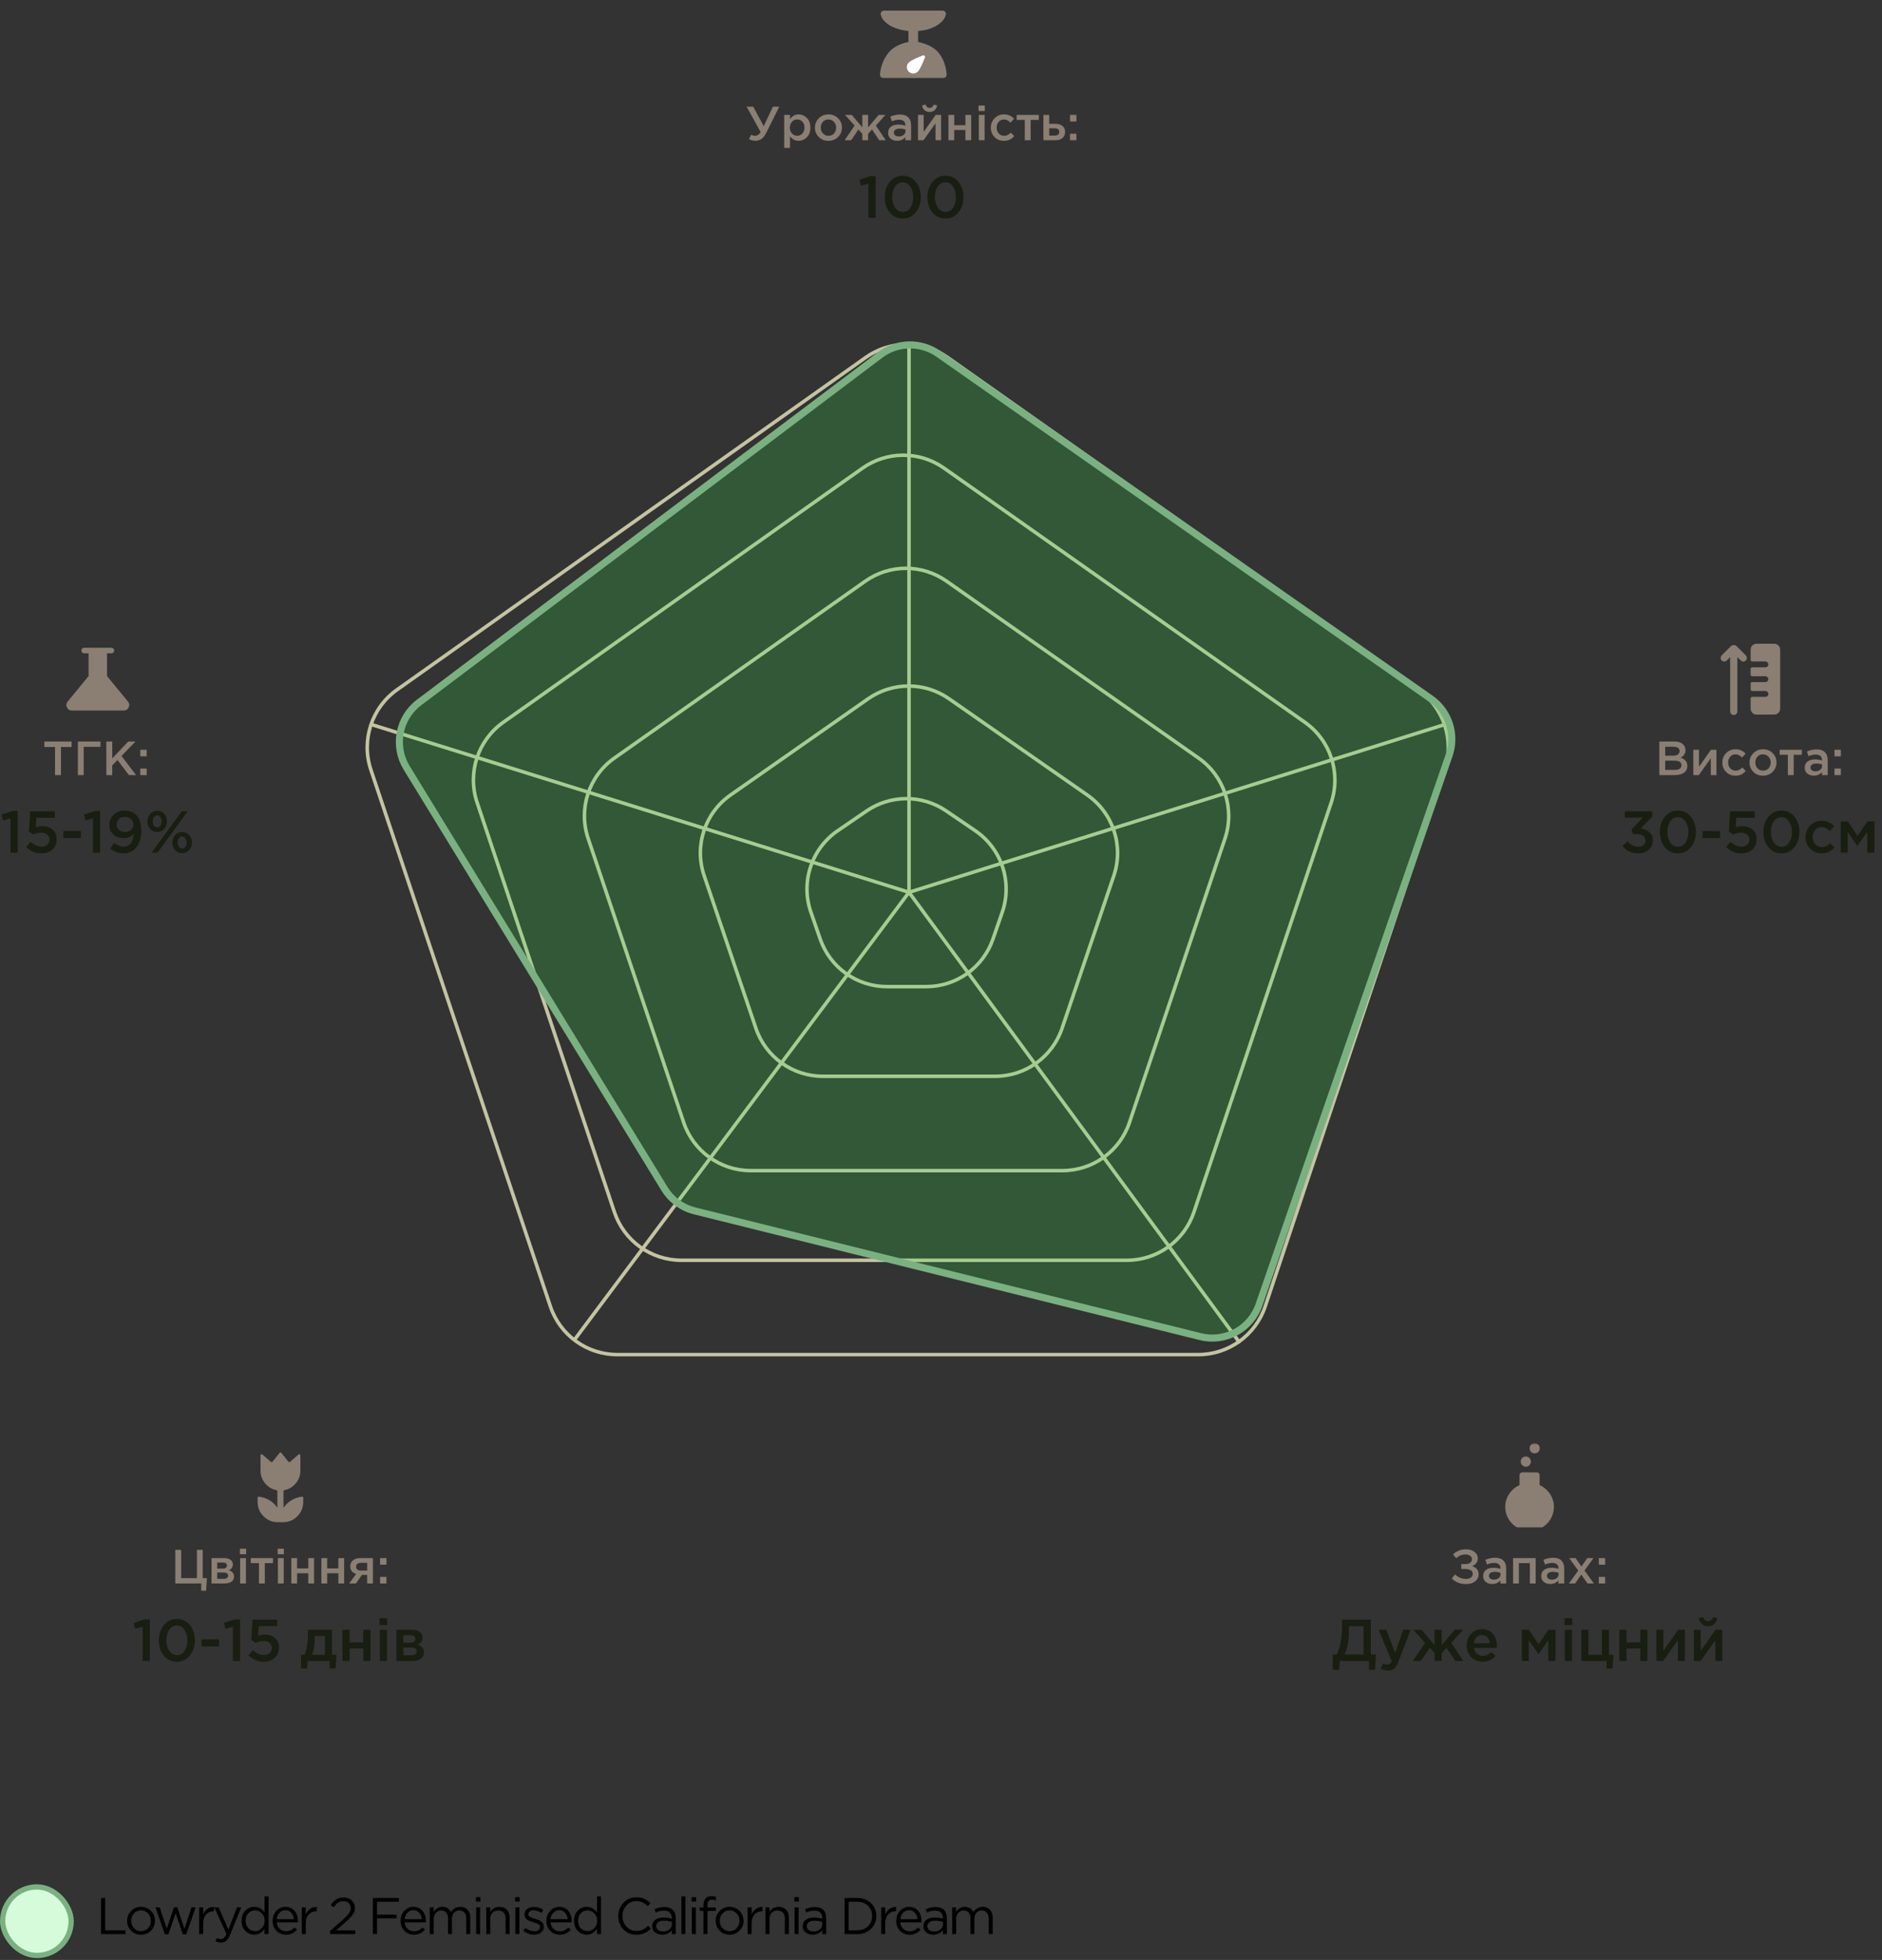
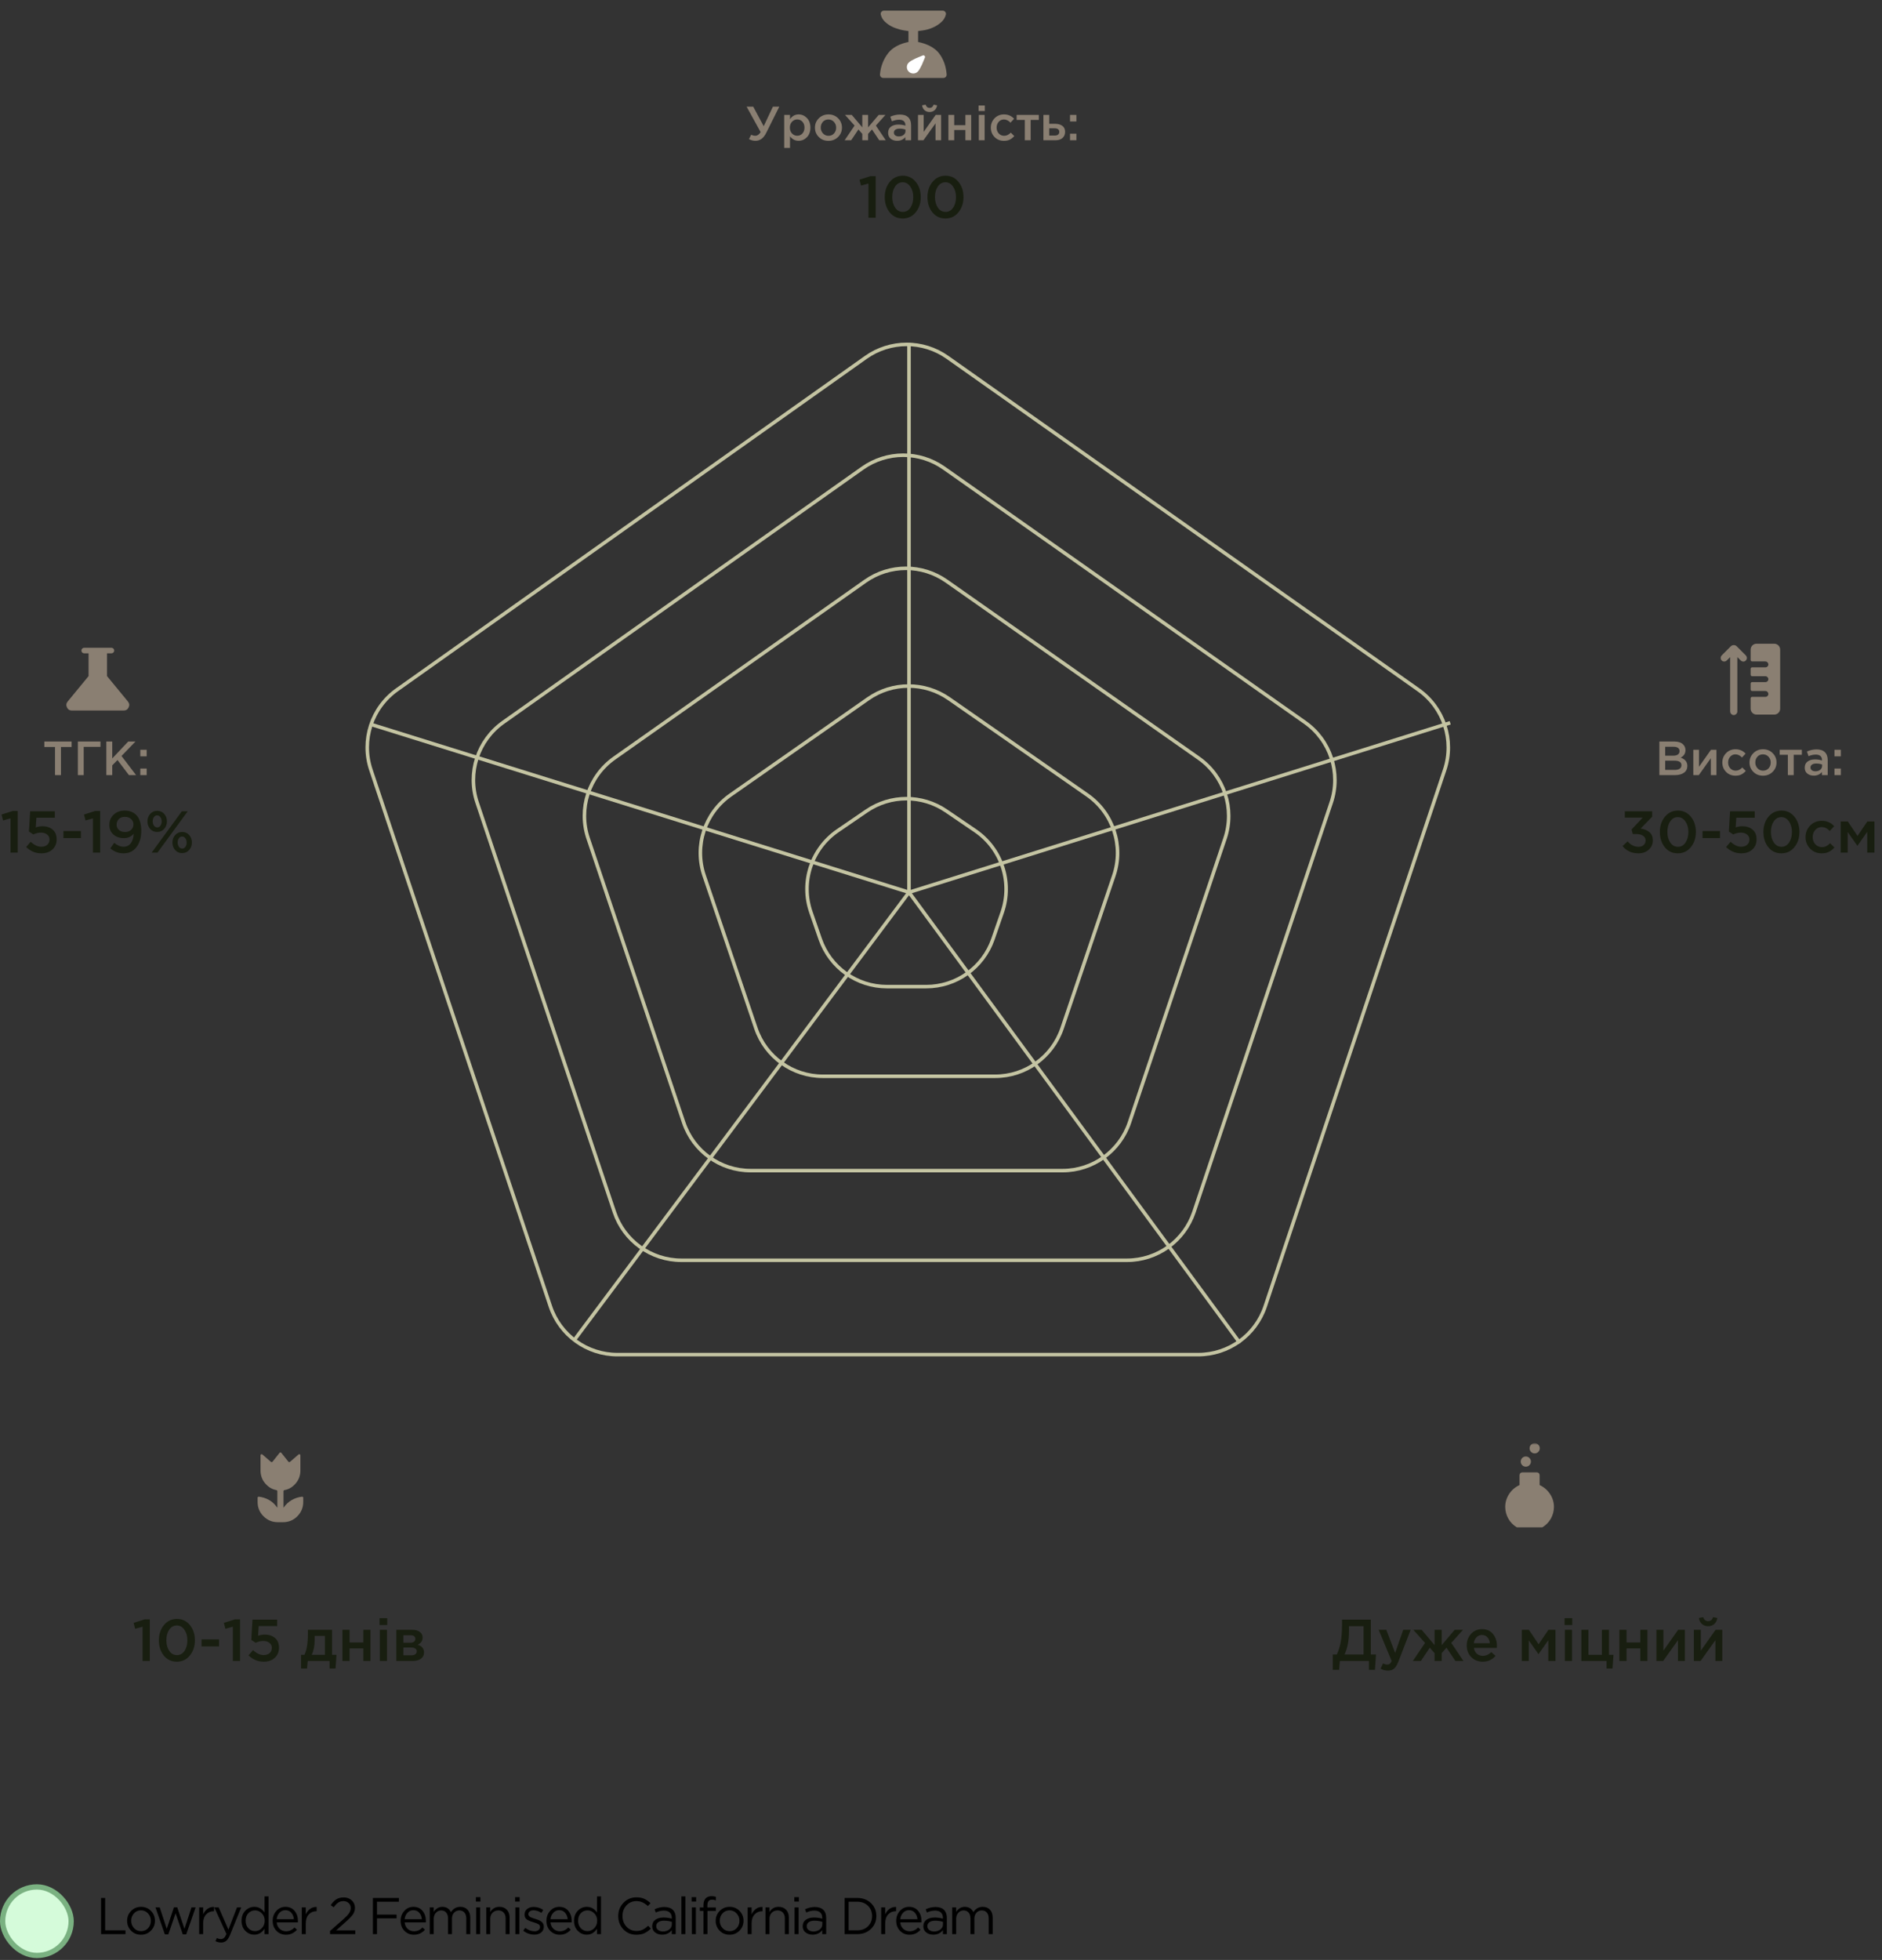
<svg xmlns="http://www.w3.org/2000/svg" width="510" height="531" viewBox="0 0 510 531" fill="none">
  <rect x="0" y="0" width="510" height="531" fill="#333333" stroke="none" />
  <path d="M246.328 241.742L100.342 196.196M246.328 241.742L155.605 363.075M246.328 241.742L336 363.86M246.328 241.742L392.985 195.829M246.328 241.742V92.928" stroke="#C4C4A2" stroke-width="0.957" />
  <path d="M384.366 186.877L256.735 96.806C250.106 92.128 241.247 92.137 234.627 96.829L107.593 186.871C100.709 191.75 97.831 200.561 100.508 208.562L149.144 353.931C151.756 361.737 159.066 367 167.298 367H324.702C332.934 367 340.244 361.737 342.856 353.931L391.482 208.591C394.164 200.576 391.271 191.75 384.366 186.877Z" stroke="#C4C4A2" stroke-width="0.957" />
  <path d="M353.618 195.696L255.803 126.817C249.181 122.154 240.34 122.163 233.727 126.84L136.379 195.69C129.481 200.569 126.597 209.393 129.283 217.405L166.493 328.382C169.108 336.182 176.416 341.439 184.643 341.439H305.395C313.623 341.439 320.93 336.182 323.546 328.382L360.746 217.434C363.437 209.409 360.538 200.569 353.618 195.696Z" stroke="#C4C4A2" stroke-width="0.957" />
  <path d="M324.813 205.39L256.495 157.445C249.883 152.805 241.071 152.814 234.469 157.468L166.489 205.384C159.567 210.263 156.673 219.109 159.374 227.135L185.271 304.111C187.892 311.902 195.195 317.15 203.415 317.15H287.929C296.149 317.15 303.452 311.902 306.073 304.111L331.961 227.164C334.665 219.124 331.757 210.263 324.813 205.39Z" stroke="#C4C4A2" stroke-width="0.957" />
  <path d="M294.64 215.389L257.155 189.297C250.57 184.714 241.826 184.723 235.25 189.32L197.97 215.383C190.994 220.261 188.076 229.16 190.81 237.221L204.844 278.596C207.479 286.364 214.77 291.59 222.973 291.59H269.679C277.882 291.59 285.173 286.364 287.808 278.596L301.832 237.25C304.571 229.175 301.638 220.261 294.64 215.389Z" stroke="#C4C4A2" stroke-width="0.957" />
  <path d="M264.286 225.066L256.409 219.699C249.894 215.261 241.326 215.269 234.82 219.721L227.019 225.058C219.896 229.932 216.916 238.971 219.742 247.126L222.272 254.426C224.943 262.133 232.204 267.301 240.36 267.301H250.988C259.145 267.301 266.405 262.133 269.076 254.426L271.596 247.155C274.427 238.986 271.431 229.933 264.286 225.066Z" stroke="#C4C4A2" stroke-width="0.957" />
-   <path d="M113.56 190.319L238.548 96.136C243.184 92.643 249.543 92.532 254.299 95.862L387.712 189.285C392.615 192.719 394.647 198.987 392.69 204.644L341.18 353.504C338.911 360.059 332.015 363.8 325.283 362.126L188.251 328.061C184.838 327.213 181.895 325.056 180.058 322.057L110.197 208.021C106.592 202.135 108.047 194.473 113.56 190.319Z" fill="#2EED48" fill-opacity="0.2" stroke="#7AB181" stroke-width="1.914" />
  <mask id="mask0_3369_17961" style="mask-type:alpha" maskUnits="userSpaceOnUse" x="64" y="391" width="24" height="24">
    <rect x="64" y="391" width="24" height="24" fill="#D9D9D9" />
  </mask>
  <g mask="url(#mask0_3369_17961)">
    <path d="M71.379 407.708C71.351 407.495 71.565 407.335 71.766 407.412C77.449 409.615 72.043 412.675 71.379 407.708ZM77.498 410.842C77.283 410.881 77.116 410.67 77.198 410.468C78.867 406.346 81.025 410.199 77.498 410.842ZM72.104 398.696C72.097 398.53 72.246 398.385 72.411 398.387C84.369 398.515 72.431 405.994 72.104 398.696ZM75.309 412.404C73.781 412.404 72.482 411.869 71.413 410.8C70.343 409.731 69.809 408.432 69.809 406.904V405.782C69.809 405.609 69.955 405.471 70.128 405.489C71.126 405.597 72.059 405.898 72.928 406.394C73.888 406.942 74.568 407.634 75.157 408.491V404.005C75.157 403.855 75.045 403.729 74.897 403.702C73.698 403.486 72.761 402.908 71.931 401.966C71.042 400.957 70.597 399.763 70.597 398.385V394.273C70.597 394.016 70.899 393.878 71.093 394.046L73.418 396.054C73.547 396.165 73.743 396.147 73.849 396.014L75.766 393.605C75.886 393.454 76.115 393.454 76.236 393.605L78.153 396.014C78.259 396.147 78.454 396.165 78.583 396.054L80.909 394.046C81.103 393.878 81.405 394.016 81.405 394.273V398.385C81.405 399.763 80.96 400.957 80.071 401.966C79.241 402.908 78.284 403.486 77.083 403.702C76.935 403.729 76.824 403.855 76.824 404.005V408.491C77.412 407.641 78.112 406.942 79.069 406.394C79.934 405.898 80.862 405.597 81.855 405.49C82.027 405.471 82.174 405.609 82.174 405.782V406.904C82.174 408.432 81.64 409.731 80.573 410.8C79.505 411.869 78.209 412.404 76.684 412.404H75.309Z" fill="#8A7F72" />
  </g>
-   <path d="M54.528 430.95V429H47.495V419.9H49.094V427.557H53.358V419.9H54.944V427.557H56.075L55.854 430.95H54.528ZM57.317 429V422.136H60.84C61.524 422.136 62.07 422.292 62.478 422.604C62.894 422.907 63.102 423.323 63.102 423.852C63.102 424.571 62.733 425.096 61.997 425.425C62.941 425.694 63.414 426.266 63.414 427.141C63.414 427.722 63.184 428.177 62.725 428.506C62.274 428.835 61.659 429 60.879 429H57.317ZM58.864 427.752H60.645C61.017 427.752 61.303 427.674 61.503 427.518C61.711 427.353 61.815 427.137 61.815 426.868C61.815 426.608 61.706 426.404 61.49 426.257C61.282 426.11 60.974 426.036 60.567 426.036H58.864V427.752ZM58.864 424.97H60.476C60.796 424.97 61.048 424.892 61.23 424.736C61.412 424.58 61.503 424.376 61.503 424.125C61.503 423.891 61.42 423.705 61.256 423.566C61.091 423.419 60.84 423.345 60.502 423.345H58.864V424.97ZM65.011 421.083V419.588H66.701V421.083H65.011ZM65.076 429V422.136H66.649V429H65.076ZM70.173 429V423.488H67.963V422.136H73.969V423.488H71.759V429H70.173ZM75.243 421.083V419.588H76.933V421.083H75.243ZM75.308 429V422.136H76.881V429H75.308ZM78.937 429V422.136H80.51V424.918H83.539V422.136H85.112V429H83.539V426.231H80.51V429H78.937ZM87.087 429V422.136H88.66V424.918H91.689V422.136H93.262V429H91.689V426.231H88.66V429H87.087ZM94.614 429L96.511 426.426C96.026 426.279 95.636 426.032 95.341 425.685C95.055 425.33 94.912 424.892 94.912 424.372C94.912 423.696 95.151 423.154 95.627 422.747C96.104 422.34 96.767 422.136 97.617 422.136H101.062V429H99.489V426.686H98.085L96.46 429H94.614ZM97.838 425.503H99.489V423.41H97.825C97.409 423.41 97.079 423.505 96.837 423.696C96.603 423.878 96.486 424.129 96.486 424.45C96.486 424.779 96.607 425.039 96.85 425.23C97.101 425.412 97.43 425.503 97.838 425.503ZM102.993 423.917V422.136H104.722V423.917H102.993ZM102.993 429V427.219H104.722V429H102.993Z" fill="#8A7F72" />
  <path d="M38.645 450V440.72L36.629 441.28L36.213 439.68L39.221 438.72H40.597V450H38.645ZM47.917 450.192C46.466 450.192 45.293 449.643 44.397 448.544C43.501 447.435 43.053 446.053 43.053 444.4C43.053 442.768 43.506 441.397 44.413 440.288C45.33 439.168 46.509 438.608 47.949 438.608C49.389 438.608 50.557 439.163 51.453 440.272C52.359 441.381 52.813 442.757 52.813 444.4C52.813 446.032 52.354 447.408 51.437 448.528C50.53 449.637 49.357 450.192 47.917 450.192ZM45.869 447.264C46.402 448.032 47.095 448.416 47.949 448.416C48.802 448.416 49.485 448.037 49.997 447.28C50.519 446.512 50.781 445.552 50.781 444.4C50.781 443.269 50.514 442.32 49.981 441.552C49.447 440.773 48.759 440.384 47.917 440.384C47.063 440.384 46.375 440.768 45.853 441.536C45.341 442.293 45.085 443.248 45.085 444.4C45.085 445.531 45.346 446.485 45.869 447.264ZM54.615 446.048V444.144H59.351V446.048H54.615ZM63.098 450V440.72L61.082 441.28L60.666 439.68L63.674 438.72H65.05V450H63.098ZM71.458 450.192C69.89 450.192 68.519 449.621 67.346 448.48L68.562 447.056C69.522 447.952 70.482 448.4 71.442 448.4C72.114 448.4 72.652 448.224 73.058 447.872C73.463 447.509 73.666 447.029 73.666 446.432C73.666 445.867 73.447 445.419 73.01 445.088C72.583 444.747 72.028 444.576 71.346 444.576C70.674 444.576 69.986 444.741 69.282 445.072L68.098 444.288L68.418 438.8H75.106V440.544H70.114L69.938 443.168C70.524 442.955 71.116 442.848 71.714 442.848C72.855 442.848 73.788 443.152 74.514 443.76C75.239 444.368 75.602 445.248 75.602 446.4C75.602 447.541 75.218 448.459 74.45 449.152C73.692 449.845 72.695 450.192 71.458 450.192ZM81.584 452.032V448.336H82.496C83.125 447.077 83.44 445.163 83.44 442.592V441.552H89.984V448.336H91.184L90.928 452.032H89.312V450H83.392L83.2 452.032H81.584ZM84.48 448.336H88.048V443.216H85.264V444.336C85.264 445.904 85.002 447.237 84.48 448.336ZM92.794 450V441.552H94.73V444.976H98.458V441.552H100.394V450H98.458V446.592H94.73V450H92.794ZM102.857 440.256V438.416H104.937V440.256H102.857ZM102.937 450V441.552H104.873V450H102.937ZM107.404 450V441.552H111.74C112.582 441.552 113.254 441.744 113.756 442.128C114.268 442.501 114.524 443.013 114.524 443.664C114.524 444.549 114.07 445.195 113.164 445.6C114.326 445.931 114.908 446.635 114.908 447.712C114.908 448.427 114.625 448.987 114.06 449.392C113.505 449.797 112.748 450 111.788 450H107.404ZM109.308 448.464H111.5C111.958 448.464 112.31 448.368 112.556 448.176C112.812 447.973 112.94 447.707 112.94 447.376C112.94 447.056 112.806 446.805 112.54 446.624C112.284 446.443 111.905 446.352 111.404 446.352H109.308V448.464ZM109.308 445.04H111.292C111.686 445.04 111.996 444.944 112.22 444.752C112.444 444.56 112.556 444.309 112.556 444C112.556 443.712 112.454 443.483 112.252 443.312C112.049 443.131 111.74 443.04 111.324 443.04H109.308V445.04Z" fill="#181E10" />
  <mask id="mask1_3369_17961" style="mask-type:alpha" maskUnits="userSpaceOnUse" x="402" y="391" width="25" height="24">
    <rect x="402.5" y="391" width="24" height="24" fill="#D9D9D9" />
  </mask>
  <g mask="url(#mask1_3369_17961)">
    <path d="M412.504 396.956C412.773 397.225 413.099 397.36 413.481 397.36C413.863 397.36 414.188 397.225 414.457 396.956C414.726 396.687 414.861 396.362 414.861 395.979C414.861 395.597 414.726 395.272 414.457 395.003C414.188 394.734 413.863 394.6 413.481 394.6C413.099 394.6 412.773 394.734 412.504 395.003C412.235 395.272 412.101 395.597 412.101 395.979C412.101 396.362 412.235 396.687 412.504 396.956Z" fill="#8A7F72" />
    <path d="M411.064 413.8C410.073 413.212 409.299 412.427 408.743 411.444C408.188 410.461 407.906 409.398 407.899 408.256C407.906 406.981 408.259 405.812 408.957 404.752C409.655 403.692 410.595 402.886 411.775 402.337V399.672C411.775 399.452 411.85 399.268 412.001 399.12C412.152 398.971 412.339 398.897 412.562 398.897H416.437C416.66 398.897 416.847 398.971 416.998 399.12C417.149 399.268 417.224 399.452 417.224 399.672V402.337C418.393 402.886 419.33 403.692 420.034 404.752C420.737 405.812 421.093 406.981 421.099 408.256C421.093 409.398 420.811 410.461 420.256 411.444C419.7 412.427 418.926 413.212 417.935 413.8H411.064Z" fill="#8A7F72" />
    <path d="M414.903 393.356C415.172 393.625 415.498 393.76 415.88 393.76C416.262 393.76 416.588 393.625 416.857 393.356C417.126 393.088 417.26 392.762 417.26 392.38C417.26 391.998 417.126 391.672 416.857 391.403C416.588 391.134 416.262 391 415.88 391C415.498 391 415.172 391.134 414.903 391.403C414.634 391.672 414.5 391.998 414.5 392.38C414.5 392.762 414.634 393.088 414.903 393.356Z" fill="#8A7F72" />
  </g>
-   <path d="M397.264 419.744C398.2 419.744 398.967 419.974 399.565 420.433C400.163 420.892 400.462 421.477 400.462 422.188C400.462 423.167 399.946 423.874 398.915 424.307C399.461 424.472 399.894 424.736 400.215 425.1C400.536 425.464 400.696 425.928 400.696 426.491C400.696 427.262 400.388 427.899 399.773 428.402C399.158 428.905 398.352 429.156 397.355 429.156C396.497 429.156 395.756 429.035 395.132 428.792C394.517 428.541 393.945 428.164 393.416 427.661L394.287 426.556C395.136 427.362 396.146 427.765 397.316 427.765C397.819 427.765 398.239 427.644 398.577 427.401C398.924 427.15 399.097 426.816 399.097 426.4C399.097 425.949 398.906 425.616 398.525 425.399C398.144 425.182 397.641 425.074 397.017 425.074H395.99V423.748H397.004C397.593 423.748 398.053 423.635 398.382 423.41C398.711 423.176 398.876 422.847 398.876 422.422C398.876 422.041 398.716 421.733 398.395 421.499C398.083 421.265 397.671 421.148 397.16 421.148C396.163 421.148 395.314 421.486 394.612 422.162L393.754 421.122C394.716 420.203 395.886 419.744 397.264 419.744ZM408.151 429H406.591V428.155C406.037 428.814 405.296 429.143 404.368 429.143C403.684 429.143 403.103 428.957 402.626 428.584C402.158 428.203 401.924 427.674 401.924 426.998C401.924 426.261 402.18 425.702 402.691 425.321C403.203 424.94 403.874 424.749 404.706 424.749C405.374 424.749 406.006 424.844 406.604 425.035V424.905C406.604 424.428 406.457 424.064 406.162 423.813C405.876 423.562 405.46 423.436 404.914 423.436C404.29 423.436 403.636 423.579 402.951 423.865L402.522 422.604C403.372 422.223 404.243 422.032 405.135 422.032C406.132 422.032 406.882 422.283 407.384 422.786C407.896 423.289 408.151 424.004 408.151 424.931V429ZM406.63 426.517V426.127C406.162 425.945 405.638 425.854 405.057 425.854C404.563 425.854 404.178 425.949 403.9 426.14C403.623 426.331 403.484 426.599 403.484 426.946C403.484 427.258 403.61 427.505 403.861 427.687C404.113 427.869 404.429 427.96 404.81 427.96C405.339 427.96 405.772 427.826 406.11 427.557C406.457 427.288 406.63 426.942 406.63 426.517ZM410.022 429V422.136H416.145V429H414.572V423.488H411.595V429H410.022ZM423.881 429H422.321V428.155C421.766 428.814 421.025 429.143 420.098 429.143C419.413 429.143 418.832 428.957 418.356 428.584C417.888 428.203 417.654 427.674 417.654 426.998C417.654 426.261 417.909 425.702 418.421 425.321C418.932 424.94 419.604 424.749 420.436 424.749C421.103 424.749 421.736 424.844 422.334 425.035V424.905C422.334 424.428 422.186 424.064 421.892 423.813C421.606 423.562 421.19 423.436 420.644 423.436C420.02 423.436 419.365 423.579 418.681 423.865L418.252 422.604C419.101 422.223 419.972 422.032 420.865 422.032C421.861 422.032 422.611 422.283 423.114 422.786C423.625 423.289 423.881 424.004 423.881 424.931V429ZM422.36 426.517V426.127C421.892 425.945 421.367 425.854 420.787 425.854C420.293 425.854 419.907 425.949 419.63 426.14C419.352 426.331 419.214 426.599 419.214 426.946C419.214 427.258 419.339 427.505 419.591 427.687C419.842 427.869 420.158 427.96 420.54 427.96C421.068 427.96 421.502 427.826 421.84 427.557C422.186 427.288 422.36 426.942 422.36 426.517ZM425.154 429L427.676 425.516L425.245 422.136H426.961L428.547 424.398L430.133 422.136H431.81L429.379 425.477L431.914 429H430.198L428.508 426.595L426.831 429H425.154ZM433.254 423.917V422.136H434.983V423.917H433.254ZM433.254 429V427.219H434.983V429H433.254Z" fill="#8A7F72" />
  <path d="M361.16 452.4V448.24H362.248C363.197 446.363 363.672 443.744 363.672 440.384V438.8H371.48V448.24H372.872L372.6 452.4H370.968V450H363.08L362.888 452.4H361.16ZM364.344 448.24H369.512V440.576H365.56V441.856C365.56 444.469 365.155 446.597 364.344 448.24ZM376.132 452.608C375.428 452.608 374.761 452.437 374.132 452.096L374.788 450.656C375.182 450.869 375.561 450.976 375.924 450.976C376.201 450.976 376.43 450.901 376.612 450.752C376.793 450.613 376.964 450.363 377.124 450L373.604 441.552H375.668L378.068 447.824L380.26 441.552H382.276L378.916 450.24C378.574 451.104 378.196 451.712 377.78 452.064C377.364 452.427 376.814 452.608 376.132 452.608ZM382.863 450L386.175 445.104L382.991 441.552H385.247L388.751 445.696V441.552H390.687V445.696L394.207 441.552H396.463L393.279 445.104L396.575 450H394.399L391.983 446.4L390.687 447.872V450H388.751V447.872L387.455 446.4L385.039 450H382.863ZM401.807 450.192C400.569 450.192 399.535 449.781 398.703 448.96C397.881 448.139 397.471 447.077 397.471 445.776C397.471 444.549 397.86 443.509 398.639 442.656C399.417 441.803 400.404 441.376 401.599 441.376C402.879 441.376 403.871 441.813 404.575 442.688C405.289 443.552 405.647 444.629 405.647 445.92C405.647 446.155 405.636 446.336 405.615 446.464H399.407C399.513 447.136 399.785 447.664 400.223 448.048C400.66 448.421 401.199 448.608 401.839 448.608C402.671 448.608 403.433 448.272 404.127 447.6L405.263 448.608C404.388 449.664 403.236 450.192 401.807 450.192ZM399.391 445.184H403.727C403.663 444.533 403.444 444 403.071 443.584C402.697 443.168 402.201 442.96 401.583 442.96C400.996 442.96 400.505 443.168 400.111 443.584C399.716 443.989 399.476 444.523 399.391 445.184ZM412.388 450V441.552H414.308L416.948 445.472L419.604 441.552H421.524V450H419.572V444.368L416.916 448.16L414.276 444.4V450H412.388ZM423.982 440.256V438.416H426.062V440.256H423.982ZM424.062 450V441.552H425.998V450H424.062ZM435.361 452.032V450H428.529V441.552H430.449V448.336H434.097V441.552H436.017V448.336H437.233L436.977 452.032H435.361ZM438.841 450V441.552H440.777V444.976H444.505V441.552H446.441V450H444.505V446.592H440.777V450H438.841ZM448.872 450V441.552H450.76V447.216C452.531 444.699 453.864 442.811 454.76 441.552H456.584V450H454.712V444.368L450.696 450H448.872ZM464.549 439.984C464.112 440.379 463.557 440.576 462.885 440.576C462.213 440.576 461.653 440.379 461.205 439.984C460.757 439.579 460.48 439.035 460.373 438.352L461.557 438.128C461.781 438.853 462.224 439.216 462.885 439.216C463.546 439.216 463.989 438.853 464.213 438.128L465.381 438.352C465.274 439.035 464.997 439.579 464.549 439.984ZM459.013 450V441.552H460.901V447.216C462.672 444.699 464.005 442.811 464.901 441.552H466.725V450H464.853V444.368L460.837 450H459.013Z" fill="#181E10" />
  <mask id="mask2_3369_17961" style="mask-type:alpha" maskUnits="userSpaceOnUse" x="462" y="172" width="25" height="24">
    <rect x="462.5" y="172" width="24" height="24" fill="#D9D9D9" />
  </mask>
  <g mask="url(#mask2_3369_17961)">
    <path d="M469.825 193.5C469.411 193.5 469.075 193.164 469.075 192.75V177.486L467.752 178.8C467.615 178.938 467.444 179.008 467.239 179.008C467.033 179.008 466.856 178.933 466.706 178.785C466.569 178.648 466.5 178.475 466.5 178.264C466.5 178.053 466.569 177.879 466.708 177.74L469.19 175.258C469.285 175.163 469.386 175.096 469.492 175.058C469.598 175.019 469.712 175 469.833 175C469.955 175 470.067 175.019 470.171 175.058C470.275 175.096 470.375 175.163 470.47 175.258L472.952 177.74C473.09 177.879 473.161 178.049 473.165 178.25C473.168 178.451 473.098 178.629 472.954 178.785C472.798 178.94 472.619 179.017 472.417 179.017C472.216 179.017 472.038 178.94 471.883 178.785L470.575 177.486V192.75C470.575 193.164 470.239 193.5 469.825 193.5V193.5Z" fill="#8A7F72" stroke="#8A7F72" stroke-width="0.45" />
    <path d="M482.401 192V176C482.401 175.576 482.233 175.169 481.933 174.869C481.633 174.568 481.226 174.4 480.801 174.4H476.001C475.577 174.4 475.17 174.568 474.87 174.869C474.57 175.169 474.401 175.576 474.401 176V178.8C474.401 178.906 474.444 179.008 474.519 179.083C474.594 179.158 474.695 179.2 474.801 179.2H478.374C478.581 179.197 478.781 179.272 478.935 179.411C479.088 179.549 479.183 179.741 479.201 179.947C479.209 180.056 479.193 180.166 479.156 180.269C479.119 180.373 479.062 180.467 478.987 180.547C478.912 180.627 478.821 180.691 478.72 180.734C478.62 180.778 478.511 180.8 478.401 180.8H474.801C474.695 180.8 474.594 180.842 474.519 180.917C474.444 180.992 474.401 181.094 474.401 181.2V182.8C474.401 182.906 474.444 183.008 474.519 183.083C474.594 183.158 474.695 183.2 474.801 183.2H478.376C478.583 183.197 478.782 183.273 478.935 183.411C479.088 183.55 479.183 183.741 479.201 183.947C479.209 184.056 479.193 184.166 479.156 184.269C479.119 184.373 479.062 184.467 478.987 184.547C478.912 184.627 478.821 184.691 478.72 184.734C478.62 184.778 478.511 184.8 478.401 184.8H474.801C474.695 184.8 474.594 184.842 474.519 184.917C474.444 184.992 474.401 185.094 474.401 185.2V186.8C474.401 186.906 474.444 187.008 474.519 187.083C474.594 187.158 474.695 187.2 474.801 187.2H478.376C478.583 187.197 478.782 187.273 478.935 187.411C479.088 187.55 479.183 187.741 479.201 187.947C479.209 188.056 479.193 188.166 479.156 188.269C479.119 188.373 479.062 188.467 478.987 188.547C478.912 188.627 478.821 188.691 478.72 188.734C478.62 188.778 478.511 188.8 478.401 188.8H474.801C474.695 188.8 474.594 188.842 474.519 188.917C474.444 188.992 474.401 189.094 474.401 189.2V192C474.401 192.424 474.57 192.831 474.87 193.131C475.17 193.431 475.577 193.6 476.001 193.6H480.801C481.226 193.6 481.633 193.431 481.933 193.131C482.233 192.831 482.401 192.424 482.401 192Z" fill="#8A7F72" />
  </g>
  <path d="M449.67 210V200.9H453.752C454.801 200.9 455.594 201.169 456.131 201.706C456.538 202.113 456.742 202.625 456.742 203.24C456.742 204.141 456.309 204.817 455.442 205.268C456.647 205.675 457.249 206.421 457.249 207.504C457.249 208.301 456.946 208.917 456.339 209.35C455.732 209.783 454.913 210 453.882 210H449.67ZM451.243 204.735H453.427C453.956 204.735 454.372 204.631 454.675 204.423C454.987 204.206 455.143 203.89 455.143 203.474C455.143 203.11 455.004 202.828 454.727 202.629C454.45 202.421 454.055 202.317 453.544 202.317H451.243V204.735ZM451.243 208.583H453.895C454.45 208.583 454.879 208.475 455.182 208.258C455.494 208.041 455.65 207.725 455.65 207.309C455.65 206.494 455.026 206.087 453.778 206.087H451.243V208.583ZM458.87 210V203.136H460.404V207.738C461.843 205.693 462.926 204.159 463.654 203.136H465.136V210H463.615V205.424L460.352 210H458.87ZM470.281 210.156C469.267 210.156 468.422 209.814 467.746 209.129C467.07 208.436 466.732 207.595 466.732 206.607V206.581C466.732 205.593 467.07 204.748 467.746 204.046C468.431 203.344 469.28 202.993 470.294 202.993C471.403 202.993 472.318 203.387 473.037 204.176L472.062 205.229C471.516 204.657 470.922 204.371 470.281 204.371C469.718 204.371 469.245 204.583 468.864 205.008C468.491 205.433 468.305 205.948 468.305 206.555V206.581C468.305 207.205 468.496 207.729 468.877 208.154C469.267 208.579 469.761 208.791 470.359 208.791C470.992 208.791 471.585 208.505 472.14 207.933L473.089 208.869C472.716 209.285 472.309 209.606 471.867 209.831C471.434 210.048 470.905 210.156 470.281 210.156ZM477.735 210.156C476.695 210.156 475.829 209.809 475.135 209.116C474.442 208.423 474.095 207.578 474.095 206.581C474.095 205.584 474.446 204.739 475.148 204.046C475.85 203.344 476.721 202.993 477.761 202.993C478.801 202.993 479.668 203.34 480.361 204.033C481.063 204.726 481.414 205.576 481.414 206.581C481.414 207.569 481.063 208.414 480.361 209.116C479.659 209.809 478.784 210.156 477.735 210.156ZM477.761 208.791C478.385 208.791 478.888 208.579 479.269 208.154C479.651 207.729 479.841 207.205 479.841 206.581C479.841 205.966 479.642 205.446 479.243 205.021C478.845 204.588 478.342 204.371 477.735 204.371C477.12 204.371 476.622 204.583 476.24 205.008C475.859 205.433 475.668 205.957 475.668 206.581C475.668 207.188 475.868 207.708 476.266 208.141C476.665 208.574 477.163 208.791 477.761 208.791ZM484.485 210V204.488H482.275V203.136H488.281V204.488H486.071V210H484.485ZM495.288 210H493.728V209.155C493.173 209.814 492.432 210.143 491.505 210.143C490.82 210.143 490.24 209.957 489.763 209.584C489.295 209.203 489.061 208.674 489.061 207.998C489.061 207.261 489.317 206.702 489.828 206.321C490.339 205.94 491.011 205.749 491.843 205.749C492.51 205.749 493.143 205.844 493.741 206.035V205.905C493.741 205.428 493.594 205.064 493.299 204.813C493.013 204.562 492.597 204.436 492.051 204.436C491.427 204.436 490.773 204.579 490.088 204.865L489.659 203.604C490.508 203.223 491.379 203.032 492.272 203.032C493.269 203.032 494.018 203.283 494.521 203.786C495.032 204.289 495.288 205.004 495.288 205.931V210ZM493.767 207.517V207.127C493.299 206.945 492.775 206.854 492.194 206.854C491.7 206.854 491.314 206.949 491.037 207.14C490.76 207.331 490.621 207.599 490.621 207.946C490.621 208.258 490.747 208.505 490.998 208.687C491.249 208.869 491.566 208.96 491.947 208.96C492.476 208.96 492.909 208.826 493.247 208.557C493.594 208.288 493.767 207.942 493.767 207.517ZM497.12 204.917V203.136H498.849V204.917H497.12ZM497.12 210V208.219H498.849V210H497.12Z" fill="#8A7F72" />
  <path d="M443.976 231.192C442.195 231.192 440.765 230.536 439.688 229.224L441.064 227.944C441.896 228.925 442.877 229.416 444.008 229.416C444.573 229.416 445.037 229.261 445.4 228.952C445.763 228.632 445.944 228.211 445.944 227.688C445.944 227.144 445.709 226.723 445.24 226.424C444.781 226.115 444.157 225.96 443.368 225.96H442.456L442.136 224.728L445.16 221.512H440.312V219.8H447.72V221.272L444.6 224.472C445.581 224.611 446.376 224.941 446.984 225.464C447.592 225.976 447.896 226.707 447.896 227.656C447.896 228.691 447.528 229.539 446.792 230.2C446.067 230.861 445.128 231.192 443.976 231.192ZM454.667 231.192C453.216 231.192 452.043 230.643 451.147 229.544C450.251 228.435 449.803 227.053 449.803 225.4C449.803 223.768 450.256 222.397 451.163 221.288C452.08 220.168 453.259 219.608 454.699 219.608C456.139 219.608 457.307 220.163 458.203 221.272C459.109 222.381 459.563 223.757 459.563 225.4C459.563 227.032 459.104 228.408 458.187 229.528C457.28 230.637 456.107 231.192 454.667 231.192ZM452.619 228.264C453.152 229.032 453.845 229.416 454.699 229.416C455.552 229.416 456.235 229.037 456.747 228.28C457.269 227.512 457.531 226.552 457.531 225.4C457.531 224.269 457.264 223.32 456.731 222.552C456.197 221.773 455.509 221.384 454.667 221.384C453.813 221.384 453.125 221.768 452.603 222.536C452.091 223.293 451.835 224.248 451.835 225.4C451.835 226.531 452.096 227.485 452.619 228.264ZM461.365 227.048V225.144H466.101V227.048H461.365ZM471.864 231.192C470.296 231.192 468.925 230.621 467.752 229.48L468.968 228.056C469.928 228.952 470.888 229.4 471.848 229.4C472.52 229.4 473.059 229.224 473.464 228.872C473.869 228.509 474.072 228.029 474.072 227.432C474.072 226.867 473.853 226.419 473.416 226.088C472.989 225.747 472.435 225.576 471.752 225.576C471.08 225.576 470.392 225.741 469.688 226.072L468.504 225.288L468.824 219.8H475.512V221.544H470.52L470.344 224.168C470.931 223.955 471.523 223.848 472.12 223.848C473.261 223.848 474.195 224.152 474.92 224.76C475.645 225.368 476.008 226.248 476.008 227.4C476.008 228.541 475.624 229.459 474.856 230.152C474.099 230.845 473.101 231.192 471.864 231.192ZM482.729 231.192C481.278 231.192 480.105 230.643 479.209 229.544C478.313 228.435 477.865 227.053 477.865 225.4C477.865 223.768 478.318 222.397 479.225 221.288C480.142 220.168 481.321 219.608 482.761 219.608C484.201 219.608 485.369 220.163 486.265 221.272C487.172 222.381 487.625 223.757 487.625 225.4C487.625 227.032 487.166 228.408 486.249 229.528C485.342 230.637 484.169 231.192 482.729 231.192ZM480.681 228.264C481.214 229.032 481.908 229.416 482.761 229.416C483.614 229.416 484.297 229.037 484.809 228.28C485.332 227.512 485.593 226.552 485.593 225.4C485.593 224.269 485.326 223.32 484.793 222.552C484.26 221.773 483.572 221.384 482.729 221.384C481.876 221.384 481.188 221.768 480.665 222.536C480.153 223.293 479.897 224.248 479.897 225.4C479.897 226.531 480.158 227.485 480.681 228.264ZM493.651 231.192C492.403 231.192 491.363 230.771 490.531 229.928C489.699 229.075 489.283 228.04 489.283 226.824V226.792C489.283 225.576 489.699 224.536 490.531 223.672C491.374 222.808 492.419 222.376 493.667 222.376C495.033 222.376 496.158 222.861 497.043 223.832L495.843 225.128C495.171 224.424 494.441 224.072 493.651 224.072C492.958 224.072 492.377 224.333 491.907 224.856C491.449 225.379 491.219 226.013 491.219 226.76V226.792C491.219 227.56 491.454 228.205 491.923 228.728C492.403 229.251 493.011 229.512 493.747 229.512C494.526 229.512 495.257 229.16 495.939 228.456L497.107 229.608C496.649 230.12 496.147 230.515 495.603 230.792C495.07 231.059 494.419 231.192 493.651 231.192ZM498.81 231V222.552H500.73L503.37 226.472L506.026 222.552H507.946V231H505.994V225.368L503.338 229.16L500.698 225.4V231H498.81Z" fill="#181E10" />
  <mask id="mask3_3369_17961" style="mask-type:alpha" maskUnits="userSpaceOnUse" x="235" y="0" width="25" height="24">
    <rect x="235.5" width="24" height="24" fill="#D9D9D9" />
  </mask>
  <g mask="url(#mask3_3369_17961)">
    <path d="M243 21.115H239.357C239.093 21.115 238.873 21.021 238.698 20.832C238.522 20.643 238.446 20.416 238.469 20.152C238.645 17.904 239.475 15.967 240.678 14.399C241.881 12.832 243.91 11.823 246.182 11.375V8.414C245.551 8.337 244.571 8.194 243.825 7.987C243.079 7.779 242.224 7.494 241.543 7.133C240.862 6.771 240.26 6.332 239.737 5.816C239.215 5.299 238.867 4.695 238.694 4.004C238.611 3.719 238.658 3.462 238.837 3.231C239.016 3 239.256 2.885 239.557 2.885H255.442C255.743 2.885 255.983 3.002 256.162 3.236C256.341 3.47 256.389 3.729 256.305 4.014C256.126 4.705 255.775 5.308 255.252 5.825C254.73 6.342 254.13 6.781 253.452 7.142C252.773 7.504 252.061 7.787 251.315 7.992C250.569 8.196 249.426 8.337 248.796 8.414V11.375C251.067 11.823 253.259 12.861 254.462 14.429C255.665 15.997 256.355 17.904 256.53 20.152C256.553 20.416 256.477 20.643 256.301 20.832C256.126 21.021 255.906 21.115 255.642 21.115H252C248.873 21.115 245.66 21.115 243 21.115Z" fill="#8A7F72" />
    <path d="M246.258 19.404C246.598 19.745 247.011 19.915 247.497 19.915C247.742 19.915 247.967 19.869 248.171 19.776C248.376 19.684 248.557 19.556 248.714 19.392C248.882 19.224 249.059 18.98 249.245 18.661C249.431 18.342 249.626 17.968 249.83 17.54L250.63 15.625C250.713 15.437 250.682 15.271 250.537 15.126C250.391 14.98 250.224 14.949 250.037 15.032L248.113 15.832C247.684 16.036 247.312 16.231 246.996 16.417C246.68 16.603 246.438 16.78 246.27 16.948C246.106 17.105 245.978 17.286 245.886 17.491C245.793 17.695 245.747 17.92 245.747 18.165C245.747 18.651 245.917 19.064 246.258 19.404Z" fill="white" />
  </g>
  <path d="M204.743 38.143C204.119 38.143 203.525 37.991 202.962 37.688L203.573 36.492C203.911 36.683 204.284 36.778 204.691 36.778C205.237 36.778 205.714 36.449 206.121 35.79L202.325 28.9H204.119L206.953 34.191L209.449 28.9H211.178L207.629 36.011C206.927 37.432 205.965 38.143 204.743 38.143ZM212.509 40.08V31.136H214.082V32.28C214.689 31.422 215.465 30.993 216.409 30.993C217.276 30.993 218.026 31.318 218.658 31.968C219.291 32.609 219.607 33.48 219.607 34.581C219.607 35.664 219.291 36.531 218.658 37.181C218.026 37.822 217.276 38.143 216.409 38.143C215.465 38.143 214.689 37.74 214.082 36.934V40.08H212.509ZM216.045 36.778C216.6 36.778 217.064 36.574 217.436 36.167C217.818 35.76 218.008 35.222 218.008 34.555C218.008 33.905 217.818 33.376 217.436 32.969C217.055 32.562 216.591 32.358 216.045 32.358C215.499 32.358 215.027 32.566 214.628 32.982C214.238 33.398 214.043 33.931 214.043 34.581C214.043 35.222 214.238 35.751 214.628 36.167C215.027 36.574 215.499 36.778 216.045 36.778ZM224.481 38.156C223.441 38.156 222.575 37.809 221.881 37.116C221.188 36.423 220.841 35.578 220.841 34.581C220.841 33.584 221.192 32.739 221.894 32.046C222.596 31.344 223.467 30.993 224.507 30.993C225.547 30.993 226.414 31.34 227.107 32.033C227.809 32.726 228.16 33.576 228.16 34.581C228.16 35.569 227.809 36.414 227.107 37.116C226.405 37.809 225.53 38.156 224.481 38.156ZM224.507 36.791C225.131 36.791 225.634 36.579 226.015 36.154C226.397 35.729 226.587 35.205 226.587 34.581C226.587 33.966 226.388 33.446 225.989 33.021C225.591 32.588 225.088 32.371 224.481 32.371C223.866 32.371 223.368 32.583 222.986 33.008C222.605 33.433 222.414 33.957 222.414 34.581C222.414 35.188 222.614 35.708 223.012 36.141C223.411 36.574 223.909 36.791 224.507 36.791ZM228.891 38L231.582 34.022L228.995 31.136H230.828L233.675 34.503V31.136H235.248V34.503L238.108 31.136H239.941L237.354 34.022L240.032 38H238.264L236.301 35.075L235.248 36.271V38H233.675V36.271L232.622 35.075L230.659 38H228.891ZM246.896 38H245.336V37.155C244.782 37.814 244.041 38.143 243.113 38.143C242.429 38.143 241.848 37.957 241.371 37.584C240.903 37.203 240.669 36.674 240.669 35.998C240.669 35.261 240.925 34.702 241.436 34.321C241.948 33.94 242.619 33.749 243.451 33.749C244.119 33.749 244.751 33.844 245.349 34.035V33.905C245.349 33.428 245.202 33.064 244.907 32.813C244.621 32.562 244.205 32.436 243.659 32.436C243.035 32.436 242.381 32.579 241.696 32.865L241.267 31.604C242.117 31.223 242.988 31.032 243.88 31.032C244.877 31.032 245.627 31.283 246.129 31.786C246.641 32.289 246.896 33.004 246.896 33.931V38ZM245.375 35.517V35.127C244.907 34.945 244.383 34.854 243.802 34.854C243.308 34.854 242.923 34.949 242.645 35.14C242.368 35.331 242.229 35.599 242.229 35.946C242.229 36.258 242.355 36.505 242.606 36.687C242.858 36.869 243.174 36.96 243.555 36.96C244.084 36.96 244.517 36.826 244.855 36.557C245.202 36.288 245.375 35.942 245.375 35.517ZM253.265 29.862C252.91 30.183 252.459 30.343 251.913 30.343C251.367 30.343 250.912 30.183 250.548 29.862C250.184 29.533 249.959 29.091 249.872 28.536L250.834 28.354C251.016 28.943 251.376 29.238 251.913 29.238C252.451 29.238 252.81 28.943 252.992 28.354L253.941 28.536C253.855 29.091 253.629 29.533 253.265 29.862ZM248.767 38V31.136H250.301V35.738C251.74 33.693 252.823 32.159 253.551 31.136H255.033V38H253.512V33.424L250.249 38H248.767ZM257.007 38V31.136H258.58V33.918H261.609V31.136H263.182V38H261.609V35.231H258.58V38H257.007ZM265.183 30.083V28.588H266.873V30.083H265.183ZM265.248 38V31.136H266.821V38H265.248ZM272.049 38.156C271.035 38.156 270.19 37.814 269.514 37.129C268.838 36.436 268.5 35.595 268.5 34.607V34.581C268.5 33.593 268.838 32.748 269.514 32.046C270.198 31.344 271.048 30.993 272.062 30.993C273.171 30.993 274.085 31.387 274.805 32.176L273.83 33.229C273.284 32.657 272.69 32.371 272.049 32.371C271.485 32.371 271.013 32.583 270.632 33.008C270.259 33.433 270.073 33.948 270.073 34.555V34.581C270.073 35.205 270.263 35.729 270.645 36.154C271.035 36.579 271.529 36.791 272.127 36.791C272.759 36.791 273.353 36.505 273.908 35.933L274.857 36.869C274.484 37.285 274.077 37.606 273.635 37.831C273.201 38.048 272.673 38.156 272.049 38.156ZM277.709 38V32.488H275.499V31.136H281.505V32.488H279.295V38H277.709ZM282.753 38V31.136H284.326V33.541H285.899C286.713 33.541 287.372 33.723 287.875 34.087C288.377 34.451 288.629 34.993 288.629 35.712C288.629 36.423 288.395 36.982 287.927 37.389C287.459 37.796 286.822 38 286.016 38H282.753ZM284.326 36.726H285.808C286.206 36.726 286.514 36.639 286.731 36.466C286.947 36.293 287.056 36.041 287.056 35.712C287.056 35.409 286.943 35.175 286.718 35.01C286.501 34.845 286.189 34.763 285.782 34.763H284.326V36.726ZM289.963 32.917V31.136H291.692V32.917H289.963ZM289.963 38V36.219H291.692V38H289.963Z" fill="#8A7F72" />
  <path d="M235.348 59V49.72L233.332 50.28L232.916 48.68L235.924 47.72H237.3V59H235.348ZM244.62 59.192C243.169 59.192 241.996 58.643 241.1 57.544C240.204 56.435 239.756 55.053 239.756 53.4C239.756 51.768 240.209 50.397 241.116 49.288C242.033 48.168 243.212 47.608 244.652 47.608C246.092 47.608 247.26 48.163 248.156 49.272C249.062 50.381 249.516 51.757 249.516 53.4C249.516 55.032 249.057 56.408 248.14 57.528C247.233 58.637 246.06 59.192 244.62 59.192ZM242.572 56.264C243.105 57.032 243.798 57.416 244.652 57.416C245.505 57.416 246.188 57.037 246.7 56.28C247.222 55.512 247.484 54.552 247.484 53.4C247.484 52.269 247.217 51.32 246.684 50.552C246.15 49.773 245.462 49.384 244.62 49.384C243.766 49.384 243.078 49.768 242.556 50.536C242.044 51.293 241.788 52.248 241.788 53.4C241.788 54.531 242.049 55.485 242.572 56.264ZM256.198 59.192C254.747 59.192 253.574 58.643 252.678 57.544C251.782 56.435 251.334 55.053 251.334 53.4C251.334 51.768 251.787 50.397 252.694 49.288C253.611 48.168 254.79 47.608 256.23 47.608C257.67 47.608 258.838 48.163 259.734 49.272C260.641 50.381 261.094 51.757 261.094 53.4C261.094 55.032 260.635 56.408 259.718 57.528C258.811 58.637 257.638 59.192 256.198 59.192ZM254.15 56.264C254.683 57.032 255.377 57.416 256.23 57.416C257.083 57.416 257.766 57.037 258.278 56.28C258.801 55.512 259.062 54.552 259.062 53.4C259.062 52.269 258.795 51.32 258.262 50.552C257.729 49.773 257.041 49.384 256.198 49.384C255.345 49.384 254.657 49.768 254.134 50.536C253.622 51.293 253.366 52.248 253.366 53.4C253.366 54.531 253.627 55.485 254.15 56.264Z" fill="#181E10" />
  <mask id="mask4_3369_17961" style="mask-type:alpha" maskUnits="userSpaceOnUse" x="14" y="172" width="25" height="24">
    <rect x="14.504" y="172" width="24" height="24" fill="#D9D9D9" />
  </mask>
  <g mask="url(#mask4_3369_17961)">
    <path d="M19.503 192.5C18.865 192.5 18.412 192.215 18.143 191.646C17.874 191.077 17.939 190.547 18.338 190.058L24.003 183.173V177H22.811C22.598 177 22.42 176.928 22.276 176.784C22.133 176.64 22.061 176.462 22.061 176.25C22.061 176.037 22.133 175.859 22.276 175.715C22.42 175.572 22.598 175.5 22.811 175.5H30.195C30.408 175.5 30.586 175.572 30.73 175.716C30.873 175.86 30.945 176.038 30.945 176.25C30.945 176.463 30.873 176.641 30.73 176.785C30.586 176.928 30.408 177 30.195 177H29.003V183.173L34.668 190.058C35.067 190.547 35.132 191.077 34.863 191.646C34.594 192.215 34.141 192.5 33.503 192.5H19.503Z" fill="#8A7F72" />
  </g>
  <path d="M14.906 210V202.382H12.02V200.9H19.404V202.382H16.518V210H14.906ZM21.1 210V200.9H27.223V202.343H22.686V210H21.1ZM28.818 210V200.9H30.417V205.476L34.746 200.9H36.709L32.926 204.813L36.878 210H34.941L31.834 205.905L30.417 207.361V210H28.818ZM38.017 204.917V203.136H39.746V204.917H38.017ZM38.017 210V208.219H39.746V210H38.017Z" fill="#8A7F72" />
  <path d="M2.848 231V221.72L0.832 222.28L0.416 220.68L3.424 219.72H4.8V231H2.848ZM11.208 231.192C9.64 231.192 8.269 230.621 7.096 229.48L8.312 228.056C9.272 228.952 10.232 229.4 11.192 229.4C11.864 229.4 12.402 229.224 12.808 228.872C13.213 228.509 13.416 228.029 13.416 227.432C13.416 226.867 13.197 226.419 12.76 226.088C12.333 225.747 11.778 225.576 11.096 225.576C10.424 225.576 9.736 225.741 9.032 226.072L7.848 225.288L8.168 219.8H14.856V221.544H9.864L9.688 224.168C10.274 223.955 10.866 223.848 11.464 223.848C12.605 223.848 13.538 224.152 14.264 224.76C14.989 225.368 15.352 226.248 15.352 227.4C15.352 228.541 14.968 229.459 14.2 230.152C13.442 230.845 12.445 231.192 11.208 231.192ZM17.193 227.048V225.144H21.929V227.048H17.193ZM25.192 231V221.72L23.176 222.28L22.76 220.68L25.768 219.72H27.144V231H25.192ZM33.471 231.192C32.16 231.192 30.965 230.744 29.887 229.848L30.959 228.344C31.791 229.048 32.645 229.4 33.52 229.4C34.33 229.4 34.975 229.08 35.456 228.44C35.935 227.789 36.191 226.936 36.224 225.88C35.562 226.669 34.688 227.064 33.599 227.064C32.405 227.064 31.445 226.739 30.72 226.088C29.994 225.437 29.631 224.568 29.631 223.48C29.631 222.371 30.021 221.448 30.799 220.712C31.578 219.976 32.581 219.608 33.807 219.608C35.087 219.608 36.122 220.003 36.911 220.792C37.818 221.699 38.272 223.133 38.272 225.096C38.272 226.92 37.84 228.392 36.975 229.512C36.122 230.632 34.954 231.192 33.471 231.192ZM32.224 224.856C32.639 225.229 33.194 225.416 33.888 225.416C34.581 225.416 35.13 225.219 35.535 224.824C35.952 224.429 36.16 223.944 36.16 223.368C36.16 222.771 35.946 222.28 35.52 221.896C35.093 221.501 34.528 221.304 33.824 221.304C33.141 221.304 32.597 221.507 32.191 221.912C31.797 222.307 31.599 222.808 31.599 223.416C31.599 224.003 31.808 224.483 32.224 224.856ZM42.58 225.4C41.812 225.4 41.182 225.123 40.691 224.568C40.201 224.013 39.956 223.336 39.956 222.536C39.956 221.747 40.201 221.075 40.691 220.52C41.193 219.955 41.833 219.672 42.611 219.672C43.38 219.672 44.009 219.949 44.499 220.504C44.99 221.059 45.236 221.736 45.236 222.536C45.236 223.325 44.985 224.003 44.483 224.568C43.993 225.123 43.358 225.4 42.58 225.4ZM41.092 231L49.283 219.8H50.867L42.675 231H41.092ZM49.347 231.128C48.58 231.128 47.95 230.851 47.459 230.296C46.969 229.741 46.724 229.064 46.724 228.264C46.724 227.475 46.969 226.803 47.459 226.248C47.961 225.683 48.601 225.4 49.38 225.4C50.148 225.4 50.777 225.677 51.267 226.232C51.758 226.787 52.004 227.464 52.004 228.264C52.004 229.053 51.753 229.731 51.252 230.296C50.761 230.851 50.126 231.128 49.347 231.128ZM42.611 224.168C42.974 224.168 43.262 224.013 43.475 223.704C43.7 223.384 43.812 222.995 43.812 222.536C43.812 222.077 43.694 221.693 43.459 221.384C43.225 221.064 42.931 220.904 42.58 220.904C42.217 220.904 41.923 221.064 41.7 221.384C41.486 221.693 41.38 222.077 41.38 222.536C41.38 222.995 41.497 223.384 41.731 223.704C41.966 224.013 42.26 224.168 42.611 224.168ZM49.38 229.896C49.742 229.896 50.03 229.741 50.243 229.432C50.468 229.112 50.58 228.723 50.58 228.264C50.58 227.805 50.462 227.421 50.227 227.112C49.993 226.792 49.7 226.632 49.347 226.632C48.985 226.632 48.691 226.792 48.468 227.112C48.254 227.421 48.148 227.805 48.148 228.264C48.148 228.723 48.265 229.112 48.499 229.432C48.734 229.741 49.028 229.896 49.38 229.896Z" fill="#181E10" />
  <rect x="0.714" y="511.214" width="18.571" height="18.571" rx="9.286" fill="#D5FBDA" stroke="#7AB181" stroke-width="1.429" />
  <path d="M27.386 524V514.2H28.492V522.978H34.008V524H27.386ZM40.901 523.062C40.173 523.799 39.273 524.168 38.199 524.168C37.126 524.168 36.23 523.799 35.511 523.062C34.802 522.325 34.447 521.433 34.447 520.388C34.447 519.352 34.807 518.465 35.525 517.728C36.253 516.981 37.154 516.608 38.227 516.608C39.301 516.608 40.197 516.977 40.915 517.714C41.634 518.451 41.993 519.343 41.993 520.388C41.993 521.424 41.629 522.315 40.901 523.062ZM38.227 523.202C39.002 523.202 39.637 522.931 40.131 522.39C40.635 521.849 40.887 521.181 40.887 520.388C40.887 519.604 40.626 518.937 40.103 518.386C39.59 517.835 38.955 517.56 38.199 517.56C37.425 517.56 36.79 517.835 36.295 518.386C35.801 518.927 35.553 519.595 35.553 520.388C35.553 521.172 35.81 521.839 36.323 522.39C36.837 522.931 37.471 523.202 38.227 523.202ZM44.669 524.056L42.135 516.762H43.283L45.187 522.572L47.133 516.734H48.029L49.989 522.572L51.893 516.762H53.013L50.465 524.056H49.527L47.581 518.344L45.621 524.056H44.669ZM53.969 524V516.762H55.047V518.652C55.327 518.027 55.724 517.527 56.237 517.154C56.751 516.781 57.339 516.608 58.001 516.636V517.798H57.917C57.087 517.798 56.401 518.087 55.859 518.666C55.318 519.245 55.047 520.061 55.047 521.116V524H53.969ZM59.923 526.282C59.4 526.282 58.887 526.161 58.383 525.918L58.747 525.064C59.092 525.241 59.47 525.33 59.881 525.33C60.208 525.33 60.483 525.227 60.707 525.022C60.931 524.826 61.15 524.476 61.365 523.972L58.075 516.762H59.265L61.897 522.796L64.221 516.762H65.369L62.331 524.238C62.023 524.975 61.682 525.498 61.309 525.806C60.936 526.123 60.474 526.282 59.923 526.282ZM68.917 524.154C67.993 524.154 67.186 523.813 66.495 523.132C65.804 522.441 65.459 521.522 65.459 520.374C65.459 519.245 65.804 518.335 66.495 517.644C67.186 516.953 67.993 516.608 68.917 516.608C70.056 516.608 70.98 517.121 71.689 518.148V513.78H72.767V524H71.689V522.544C70.961 523.617 70.037 524.154 68.917 524.154ZM69.113 523.188C69.813 523.188 70.424 522.922 70.947 522.39C71.47 521.858 71.731 521.181 71.731 520.36C71.731 519.557 71.47 518.895 70.947 518.372C70.424 517.84 69.813 517.574 69.113 517.574C68.385 517.574 67.778 517.831 67.293 518.344C66.808 518.848 66.565 519.529 66.565 520.388C66.565 521.219 66.812 521.895 67.307 522.418C67.802 522.931 68.404 523.188 69.113 523.188ZM74.98 520.822C75.055 521.559 75.33 522.147 75.806 522.586C76.291 523.015 76.865 523.23 77.528 523.23C78.396 523.23 79.156 522.889 79.81 522.208L80.482 522.81C79.67 523.715 78.676 524.168 77.5 524.168C76.483 524.168 75.624 523.818 74.924 523.118C74.233 522.409 73.888 521.499 73.888 520.388C73.888 519.333 74.219 518.442 74.882 517.714C75.544 516.977 76.371 516.608 77.36 516.608C78.396 516.608 79.217 516.972 79.824 517.7C80.43 518.428 80.734 519.343 80.734 520.444C80.734 520.584 80.729 520.71 80.72 520.822H74.98ZM74.98 519.954H79.642C79.576 519.254 79.343 518.675 78.942 518.218C78.55 517.751 78.013 517.518 77.332 517.518C76.716 517.518 76.189 517.747 75.75 518.204C75.311 518.661 75.055 519.245 74.98 519.954ZM81.781 524V516.762H82.859V518.652C83.139 518.027 83.536 517.527 84.049 517.154C84.562 516.781 85.15 516.608 85.813 516.636V517.798H85.729C84.898 517.798 84.212 518.087 83.671 518.666C83.13 519.245 82.859 520.061 82.859 521.116V524H81.781ZM89.44 524V523.146L92.996 520.01C93.761 519.338 94.293 518.778 94.592 518.33C94.891 517.882 95.04 517.415 95.04 516.93C95.04 516.37 94.849 515.917 94.466 515.572C94.084 515.227 93.617 515.054 93.066 515.054C92.534 515.054 92.063 515.189 91.652 515.46C91.251 515.731 90.845 516.155 90.434 516.734L89.622 516.146C90.098 515.437 90.602 514.914 91.134 514.578C91.666 514.233 92.338 514.06 93.15 514.06C94.028 514.06 94.751 514.326 95.32 514.858C95.899 515.381 96.188 516.048 96.188 516.86C96.188 517.532 96.006 518.129 95.642 518.652C95.278 519.175 94.634 519.847 93.71 520.668L91.092 522.992H96.286V524H89.44ZM101.052 524V514.2H108.094V515.222H102.158V518.722H107.464V519.73H102.158V524H101.052ZM109.657 520.822C109.731 521.559 110.007 522.147 110.483 522.586C110.968 523.015 111.542 523.23 112.205 523.23C113.073 523.23 113.833 522.889 114.487 522.208L115.159 522.81C114.347 523.715 113.353 524.168 112.177 524.168C111.159 524.168 110.301 523.818 109.601 523.118C108.91 522.409 108.565 521.499 108.565 520.388C108.565 519.333 108.896 518.442 109.559 517.714C110.221 516.977 111.047 516.608 112.037 516.608C113.073 516.608 113.894 516.972 114.501 517.7C115.107 518.428 115.411 519.343 115.411 520.444C115.411 520.584 115.406 520.71 115.397 520.822H109.657ZM109.657 519.954H114.319C114.253 519.254 114.02 518.675 113.619 518.218C113.227 517.751 112.69 517.518 112.009 517.518C111.393 517.518 110.865 517.747 110.427 518.204C109.988 518.661 109.731 519.245 109.657 519.954ZM116.458 524V516.762H117.536V517.98C118.142 517.065 118.922 516.608 119.874 516.608C120.956 516.608 121.731 517.089 122.198 518.05C122.823 517.089 123.672 516.608 124.746 516.608C125.576 516.608 126.23 516.869 126.706 517.392C127.191 517.915 127.434 518.624 127.434 519.52V524H126.356V519.772C126.356 519.072 126.188 518.535 125.852 518.162C125.525 517.779 125.068 517.588 124.48 517.588C123.91 517.588 123.434 517.789 123.052 518.19C122.669 518.591 122.478 519.137 122.478 519.828V524H121.414V519.744C121.414 519.072 121.246 518.545 120.91 518.162C120.583 517.779 120.13 517.588 119.552 517.588C118.973 517.588 118.492 517.803 118.11 518.232C117.727 518.661 117.536 519.207 117.536 519.87V524H116.458ZM128.962 515.18V513.99H130.194V515.18H128.962ZM129.032 524V516.762H130.11V524H129.032ZM131.772 524V516.762H132.85V518.022C133.419 517.079 134.245 516.608 135.328 516.608C136.187 516.608 136.863 516.874 137.358 517.406C137.853 517.929 138.1 518.629 138.1 519.506V524H137.022V519.772C137.022 519.091 136.845 518.559 136.49 518.176C136.145 517.784 135.655 517.588 135.02 517.588C134.395 517.588 133.877 517.798 133.466 518.218C133.055 518.638 132.85 519.184 132.85 519.856V524H131.772ZM139.587 515.18V513.99H140.819V515.18H139.587ZM139.657 524V516.762H140.735V524H139.657ZM144.791 524.14C144.268 524.14 143.736 524.047 143.195 523.86C142.663 523.664 142.196 523.403 141.795 523.076L142.341 522.306C143.162 522.922 143.997 523.23 144.847 523.23C145.285 523.23 145.645 523.123 145.925 522.908C146.205 522.693 146.345 522.409 146.345 522.054C146.345 521.727 146.191 521.475 145.883 521.298C145.584 521.121 145.136 520.948 144.539 520.78C144.175 520.677 143.885 520.584 143.671 520.5C143.456 520.416 143.213 520.299 142.943 520.15C142.672 519.991 142.471 519.795 142.341 519.562C142.21 519.319 142.145 519.035 142.145 518.708C142.145 518.092 142.373 517.593 142.831 517.21C143.297 516.827 143.89 516.636 144.609 516.636C145.542 516.636 146.41 516.902 147.213 517.434L146.723 518.246C146.004 517.779 145.29 517.546 144.581 517.546C144.161 517.546 143.82 517.649 143.559 517.854C143.307 518.05 143.181 518.307 143.181 518.624C143.181 518.755 143.218 518.876 143.293 518.988C143.367 519.1 143.451 519.193 143.545 519.268C143.638 519.343 143.783 519.422 143.979 519.506C144.184 519.59 144.347 519.651 144.469 519.688C144.59 519.725 144.781 519.786 145.043 519.87C145.388 519.973 145.673 520.071 145.897 520.164C146.121 520.257 146.359 520.383 146.611 520.542C146.863 520.701 147.049 520.901 147.171 521.144C147.301 521.377 147.367 521.653 147.367 521.97C147.367 522.642 147.124 523.174 146.639 523.566C146.153 523.949 145.537 524.14 144.791 524.14ZM149.173 520.822C149.248 521.559 149.523 522.147 149.999 522.586C150.485 523.015 151.059 523.23 151.721 523.23C152.589 523.23 153.35 522.889 154.003 522.208L154.675 522.81C153.863 523.715 152.869 524.168 151.693 524.168C150.676 524.168 149.817 523.818 149.117 523.118C148.427 522.409 148.081 521.499 148.081 520.388C148.081 519.333 148.413 518.442 149.075 517.714C149.738 516.977 150.564 516.608 151.553 516.608C152.589 516.608 153.411 516.972 154.017 517.7C154.624 518.428 154.927 519.343 154.927 520.444C154.927 520.584 154.923 520.71 154.913 520.822H149.173ZM149.173 519.954H153.835C153.77 519.254 153.537 518.675 153.135 518.218C152.743 517.751 152.207 517.518 151.525 517.518C150.909 517.518 150.382 517.747 149.943 518.204C149.505 518.661 149.248 519.245 149.173 519.954ZM159.012 524.154C158.088 524.154 157.281 523.813 156.59 523.132C155.9 522.441 155.554 521.522 155.554 520.374C155.554 519.245 155.9 518.335 156.59 517.644C157.281 516.953 158.088 516.608 159.012 516.608C160.151 516.608 161.075 517.121 161.784 518.148V513.78H162.862V524H161.784V522.544C161.056 523.617 160.132 524.154 159.012 524.154ZM159.208 523.188C159.908 523.188 160.52 522.922 161.042 522.39C161.565 521.858 161.826 521.181 161.826 520.36C161.826 519.557 161.565 518.895 161.042 518.372C160.52 517.84 159.908 517.574 159.208 517.574C158.48 517.574 157.874 517.831 157.388 518.344C156.903 518.848 156.66 519.529 156.66 520.388C156.66 521.219 156.908 521.895 157.402 522.418C157.897 522.931 158.499 523.188 159.208 523.188ZM172.451 524.168C171.041 524.168 169.87 523.683 168.937 522.712C168.003 521.732 167.537 520.528 167.537 519.1C167.537 517.691 168.008 516.496 168.951 515.516C169.893 514.527 171.074 514.032 172.493 514.032C173.314 514.032 174.014 514.167 174.593 514.438C175.171 514.699 175.736 515.091 176.287 515.614L175.559 516.398C174.616 515.502 173.589 515.054 172.479 515.054C171.396 515.054 170.491 515.441 169.763 516.216C169.044 516.991 168.685 517.952 168.685 519.1C168.685 520.239 169.049 521.2 169.777 521.984C170.505 522.759 171.405 523.146 172.479 523.146C173.113 523.146 173.673 523.029 174.159 522.796C174.644 522.563 175.139 522.208 175.643 521.732L176.371 522.502C175.82 523.053 175.241 523.468 174.635 523.748C174.028 524.028 173.3 524.168 172.451 524.168ZM179.441 524.154C178.703 524.154 178.069 523.953 177.537 523.552C177.005 523.151 176.739 522.591 176.739 521.872C176.739 521.116 177.019 520.533 177.579 520.122C178.139 519.711 178.89 519.506 179.833 519.506C180.579 519.506 181.317 519.609 182.045 519.814V519.59C182.045 518.955 181.858 518.47 181.485 518.134C181.111 517.798 180.584 517.63 179.903 517.63C179.193 517.63 178.461 517.803 177.705 518.148L177.383 517.266C178.279 516.855 179.156 516.65 180.015 516.65C181.041 516.65 181.821 516.916 182.353 517.448C182.857 517.952 183.109 518.661 183.109 519.576V524H182.045V522.922C181.401 523.743 180.533 524.154 179.441 524.154ZM179.651 523.286C180.323 523.286 180.892 523.104 181.359 522.74C181.825 522.376 182.059 521.909 182.059 521.34V520.668C181.349 520.463 180.645 520.36 179.945 520.36C179.282 520.36 178.764 520.495 178.391 520.766C178.017 521.027 177.831 521.387 177.831 521.844C177.831 522.283 178.003 522.633 178.349 522.894C178.703 523.155 179.137 523.286 179.651 523.286ZM184.65 524V513.78H185.728V524H184.65ZM187.418 515.18V513.99H188.65V515.18H187.418ZM187.488 524V516.762H188.566V524H187.488ZM190.633 524V517.714H189.639V516.776H190.633V516.146C190.633 515.325 190.843 514.704 191.263 514.284C191.637 513.911 192.155 513.724 192.817 513.724C193.275 513.724 193.671 513.785 194.007 513.906V514.844C193.578 514.723 193.228 514.662 192.957 514.662C192.117 514.662 191.697 515.175 191.697 516.202V516.79H193.993V517.714H191.711V524H190.633ZM200.397 523.062C199.669 523.799 198.769 524.168 197.695 524.168C196.622 524.168 195.726 523.799 195.007 523.062C194.298 522.325 193.943 521.433 193.943 520.388C193.943 519.352 194.303 518.465 195.021 517.728C195.749 516.981 196.65 516.608 197.723 516.608C198.797 516.608 199.693 516.977 200.411 517.714C201.13 518.451 201.489 519.343 201.489 520.388C201.489 521.424 201.125 522.315 200.397 523.062ZM197.723 523.202C198.498 523.202 199.133 522.931 199.627 522.39C200.131 521.849 200.383 521.181 200.383 520.388C200.383 519.604 200.122 518.937 199.599 518.386C199.086 517.835 198.451 517.56 197.695 517.56C196.921 517.56 196.286 517.835 195.791 518.386C195.297 518.927 195.049 519.595 195.049 520.388C195.049 521.172 195.306 521.839 195.819 522.39C196.333 522.931 196.967 523.202 197.723 523.202ZM202.602 524V516.762H203.68V518.652C203.96 518.027 204.357 517.527 204.87 517.154C205.383 516.781 205.971 516.608 206.634 516.636V517.798H206.55C205.719 517.798 205.033 518.087 204.492 518.666C203.951 519.245 203.68 520.061 203.68 521.116V524H202.602ZM207.436 524V516.762H208.514V518.022C209.083 517.079 209.909 516.608 210.992 516.608C211.851 516.608 212.527 516.874 213.022 517.406C213.517 517.929 213.764 518.629 213.764 519.506V524H212.686V519.772C212.686 519.091 212.509 518.559 212.154 518.176C211.809 517.784 211.319 517.588 210.684 517.588C210.059 517.588 209.541 517.798 209.13 518.218C208.719 518.638 208.514 519.184 208.514 519.856V524H207.436ZM215.251 515.18V513.99H216.483V515.18H215.251ZM215.321 524V516.762H216.399V524H215.321ZM220.217 524.154C219.479 524.154 218.845 523.953 218.313 523.552C217.781 523.151 217.515 522.591 217.515 521.872C217.515 521.116 217.795 520.533 218.355 520.122C218.915 519.711 219.666 519.506 220.609 519.506C221.355 519.506 222.093 519.609 222.821 519.814V519.59C222.821 518.955 222.634 518.47 222.261 518.134C221.887 517.798 221.36 517.63 220.679 517.63C219.969 517.63 219.237 517.803 218.481 518.148L218.159 517.266C219.055 516.855 219.932 516.65 220.791 516.65C221.817 516.65 222.597 516.916 223.129 517.448C223.633 517.952 223.885 518.661 223.885 519.576V524H222.821V522.922C222.177 523.743 221.309 524.154 220.217 524.154ZM220.427 523.286C221.099 523.286 221.668 523.104 222.135 522.74C222.601 522.376 222.835 521.909 222.835 521.34V520.668C222.125 520.463 221.421 520.36 220.721 520.36C220.058 520.36 219.54 520.495 219.167 520.766C218.793 521.027 218.607 521.387 218.607 521.844C218.607 522.283 218.779 522.633 219.125 522.894C219.479 523.155 219.913 523.286 220.427 523.286ZM228.867 524V514.2H232.269C233.8 514.2 235.051 514.667 236.021 515.6C236.992 516.524 237.477 517.691 237.477 519.1C237.477 520.5 236.987 521.667 236.007 522.6C235.037 523.533 233.791 524 232.269 524H228.867ZM229.973 522.978H232.269C233.492 522.978 234.472 522.614 235.209 521.886C235.956 521.149 236.329 520.22 236.329 519.1C236.329 517.989 235.956 517.065 235.209 516.328C234.463 515.591 233.483 515.222 232.269 515.222H229.973V522.978ZM238.796 524V516.762H239.874V518.652C240.154 518.027 240.551 517.527 241.064 517.154C241.578 516.781 242.166 516.608 242.828 516.636V517.798H242.744C241.914 517.798 241.228 518.087 240.686 518.666C240.145 519.245 239.874 520.061 239.874 521.116V524H238.796ZM243.96 520.822C244.035 521.559 244.31 522.147 244.786 522.586C245.271 523.015 245.845 523.23 246.508 523.23C247.376 523.23 248.137 522.889 248.79 522.208L249.462 522.81C248.65 523.715 247.656 524.168 246.48 524.168C245.463 524.168 244.604 523.818 243.904 523.118C243.213 522.409 242.868 521.499 242.868 520.388C242.868 519.333 243.199 518.442 243.862 517.714C244.525 516.977 245.351 516.608 246.34 516.608C247.376 516.608 248.197 516.972 248.804 517.7C249.411 518.428 249.714 519.343 249.714 520.444C249.714 520.584 249.709 520.71 249.7 520.822H243.96ZM243.96 519.954H248.622C248.557 519.254 248.323 518.675 247.922 518.218C247.53 517.751 246.993 517.518 246.312 517.518C245.696 517.518 245.169 517.747 244.73 518.204C244.291 518.661 244.035 519.245 243.96 519.954ZM252.917 524.154C252.18 524.154 251.545 523.953 251.013 523.552C250.481 523.151 250.215 522.591 250.215 521.872C250.215 521.116 250.495 520.533 251.055 520.122C251.615 519.711 252.366 519.506 253.309 519.506C254.056 519.506 254.793 519.609 255.521 519.814V519.59C255.521 518.955 255.334 518.47 254.961 518.134C254.588 517.798 254.06 517.63 253.379 517.63C252.67 517.63 251.937 517.803 251.181 518.148L250.859 517.266C251.755 516.855 252.632 516.65 253.491 516.65C254.518 516.65 255.297 516.916 255.829 517.448C256.333 517.952 256.585 518.661 256.585 519.576V524H255.521V522.922C254.877 523.743 254.009 524.154 252.917 524.154ZM253.127 523.286C253.799 523.286 254.368 523.104 254.835 522.74C255.302 522.376 255.535 521.909 255.535 521.34V520.668C254.826 520.463 254.121 520.36 253.421 520.36C252.758 520.36 252.24 520.495 251.867 520.766C251.494 521.027 251.307 521.387 251.307 521.844C251.307 522.283 251.48 522.633 251.825 522.894C252.18 523.155 252.614 523.286 253.127 523.286ZM258.028 524V516.762H259.106V517.98C259.713 517.065 260.492 516.608 261.444 516.608C262.527 516.608 263.302 517.089 263.768 518.05C264.394 517.089 265.243 516.608 266.316 516.608C267.147 516.608 267.8 516.869 268.276 517.392C268.762 517.915 269.004 518.624 269.004 519.52V524H267.926V519.772C267.926 519.072 267.758 518.535 267.422 518.162C267.096 517.779 266.638 517.588 266.05 517.588C265.481 517.588 265.005 517.789 264.622 518.19C264.24 518.591 264.048 519.137 264.048 519.828V524H262.984V519.744C262.984 519.072 262.816 518.545 262.48 518.162C262.154 517.779 261.701 517.588 261.122 517.588C260.544 517.588 260.063 517.803 259.68 518.232C259.298 518.661 259.106 519.207 259.106 519.87V524H258.028Z" fill="black" />
</svg>